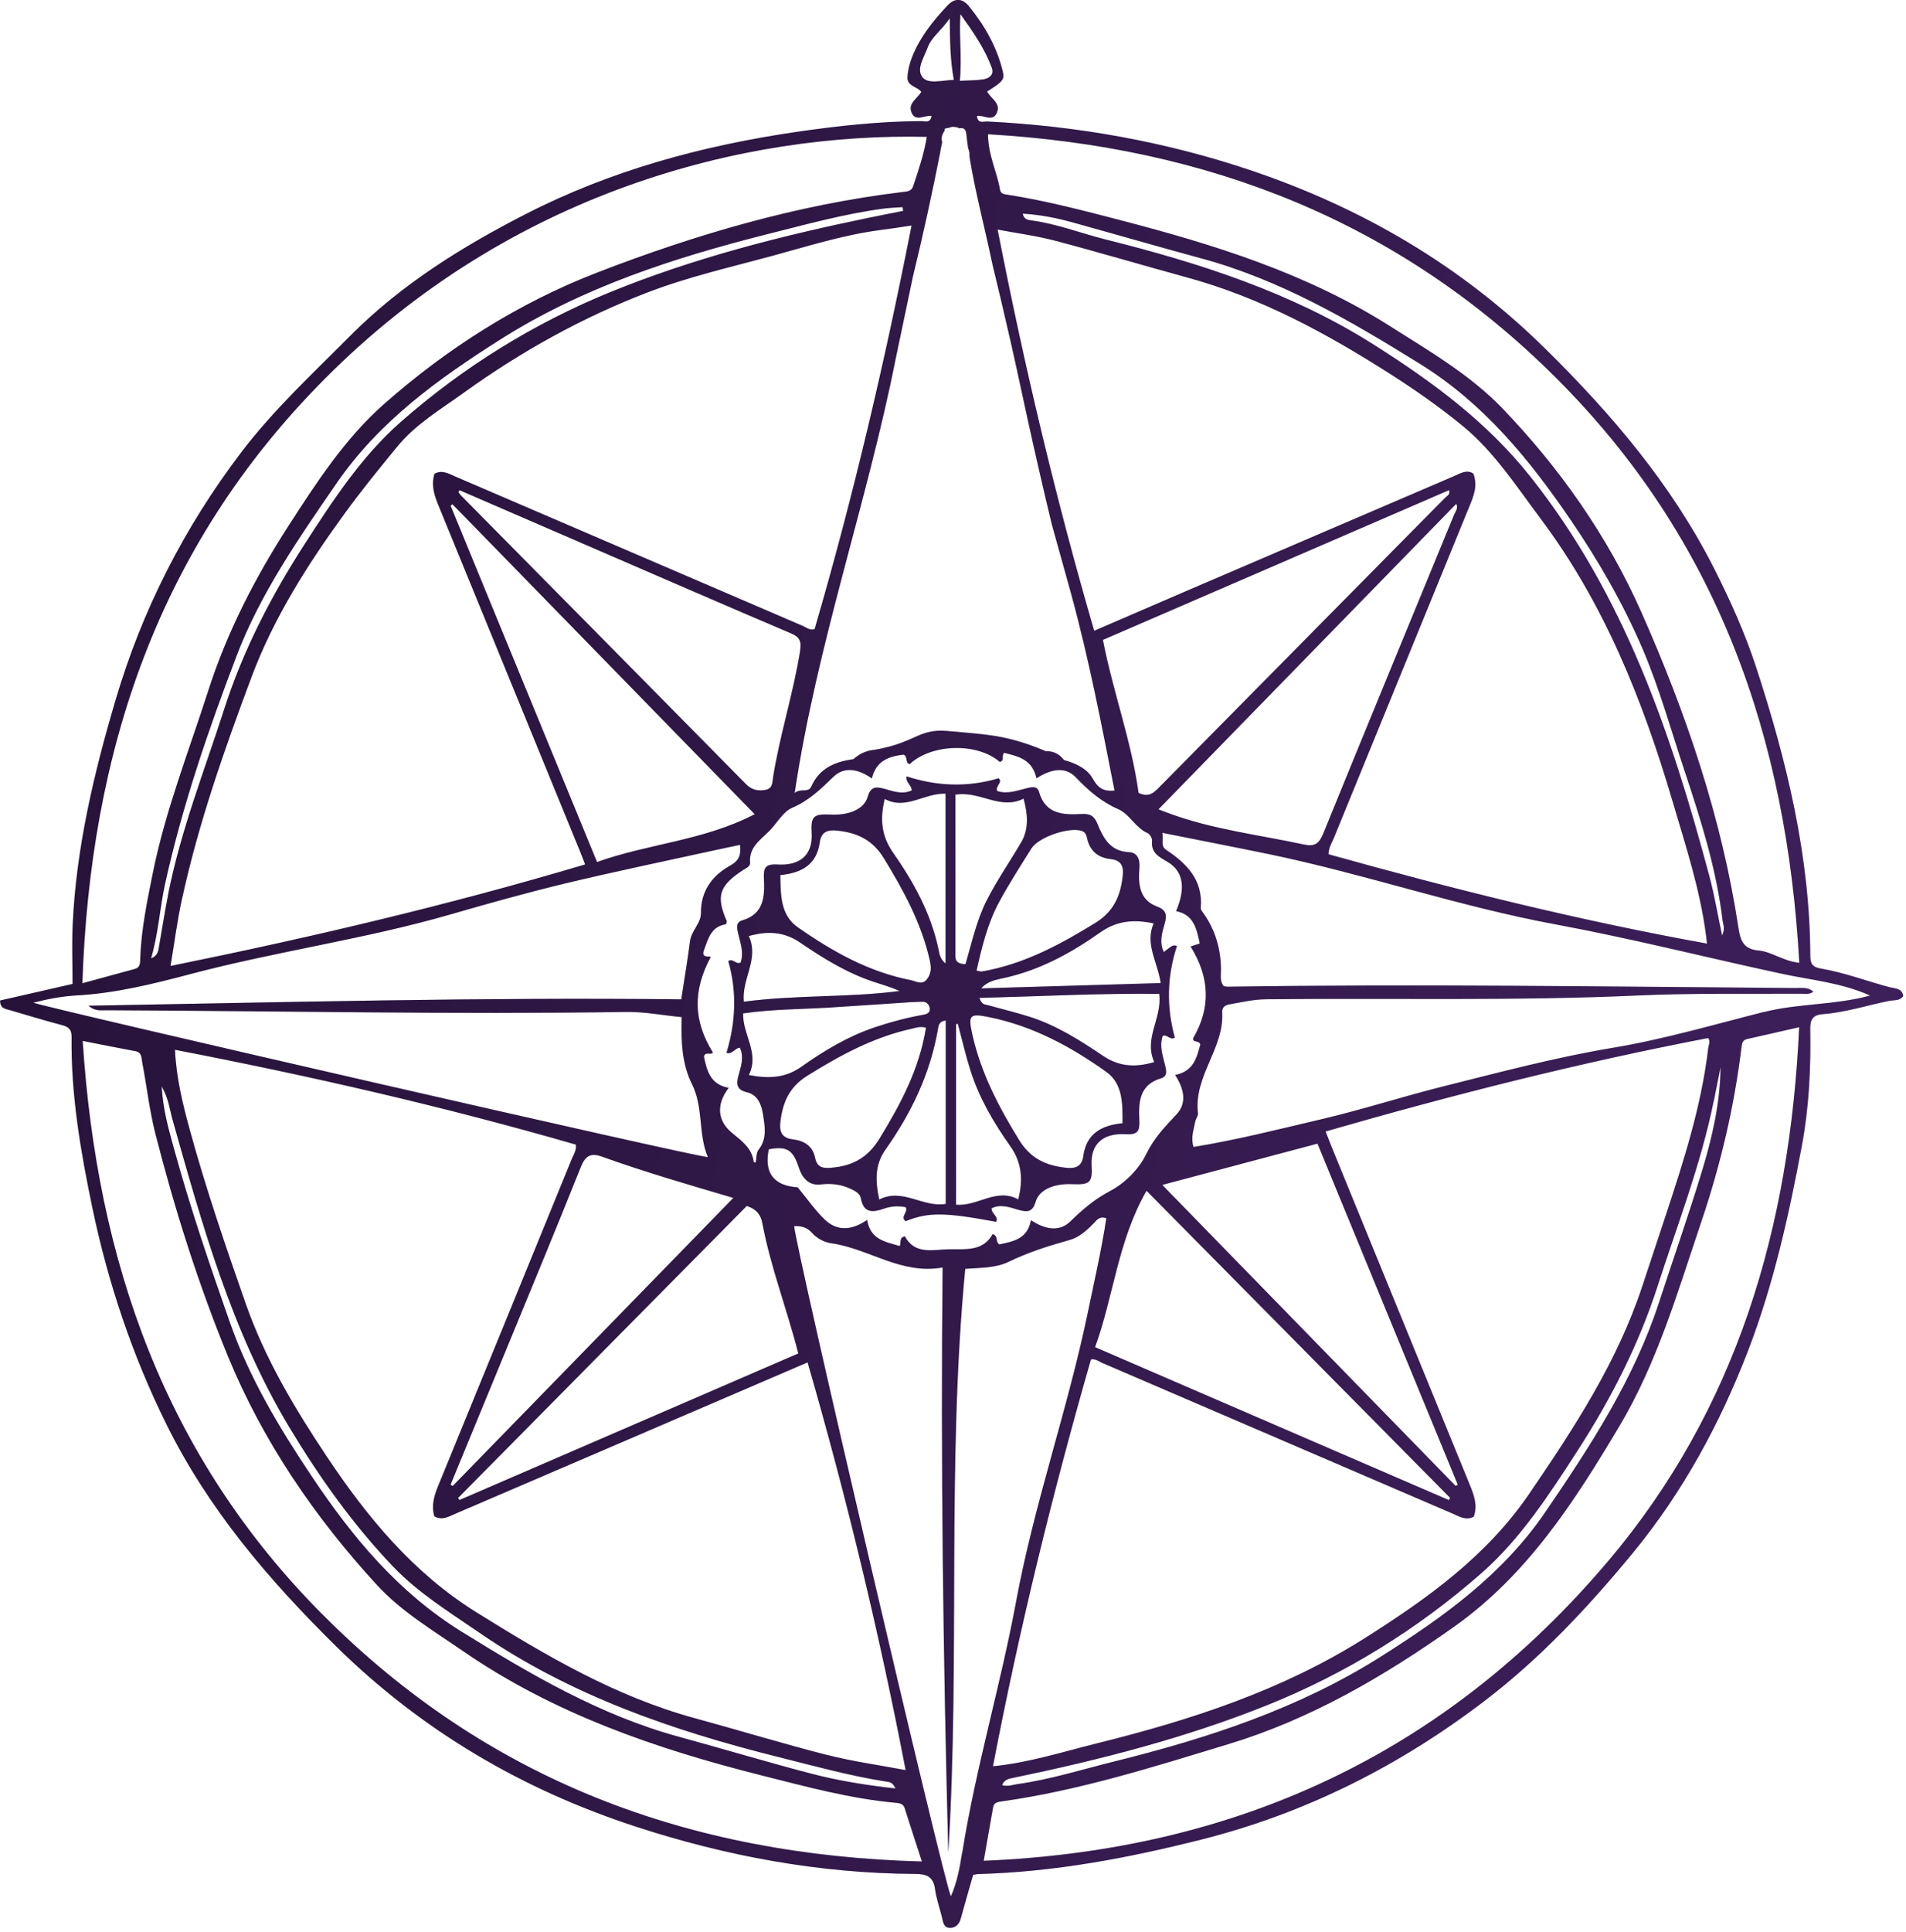
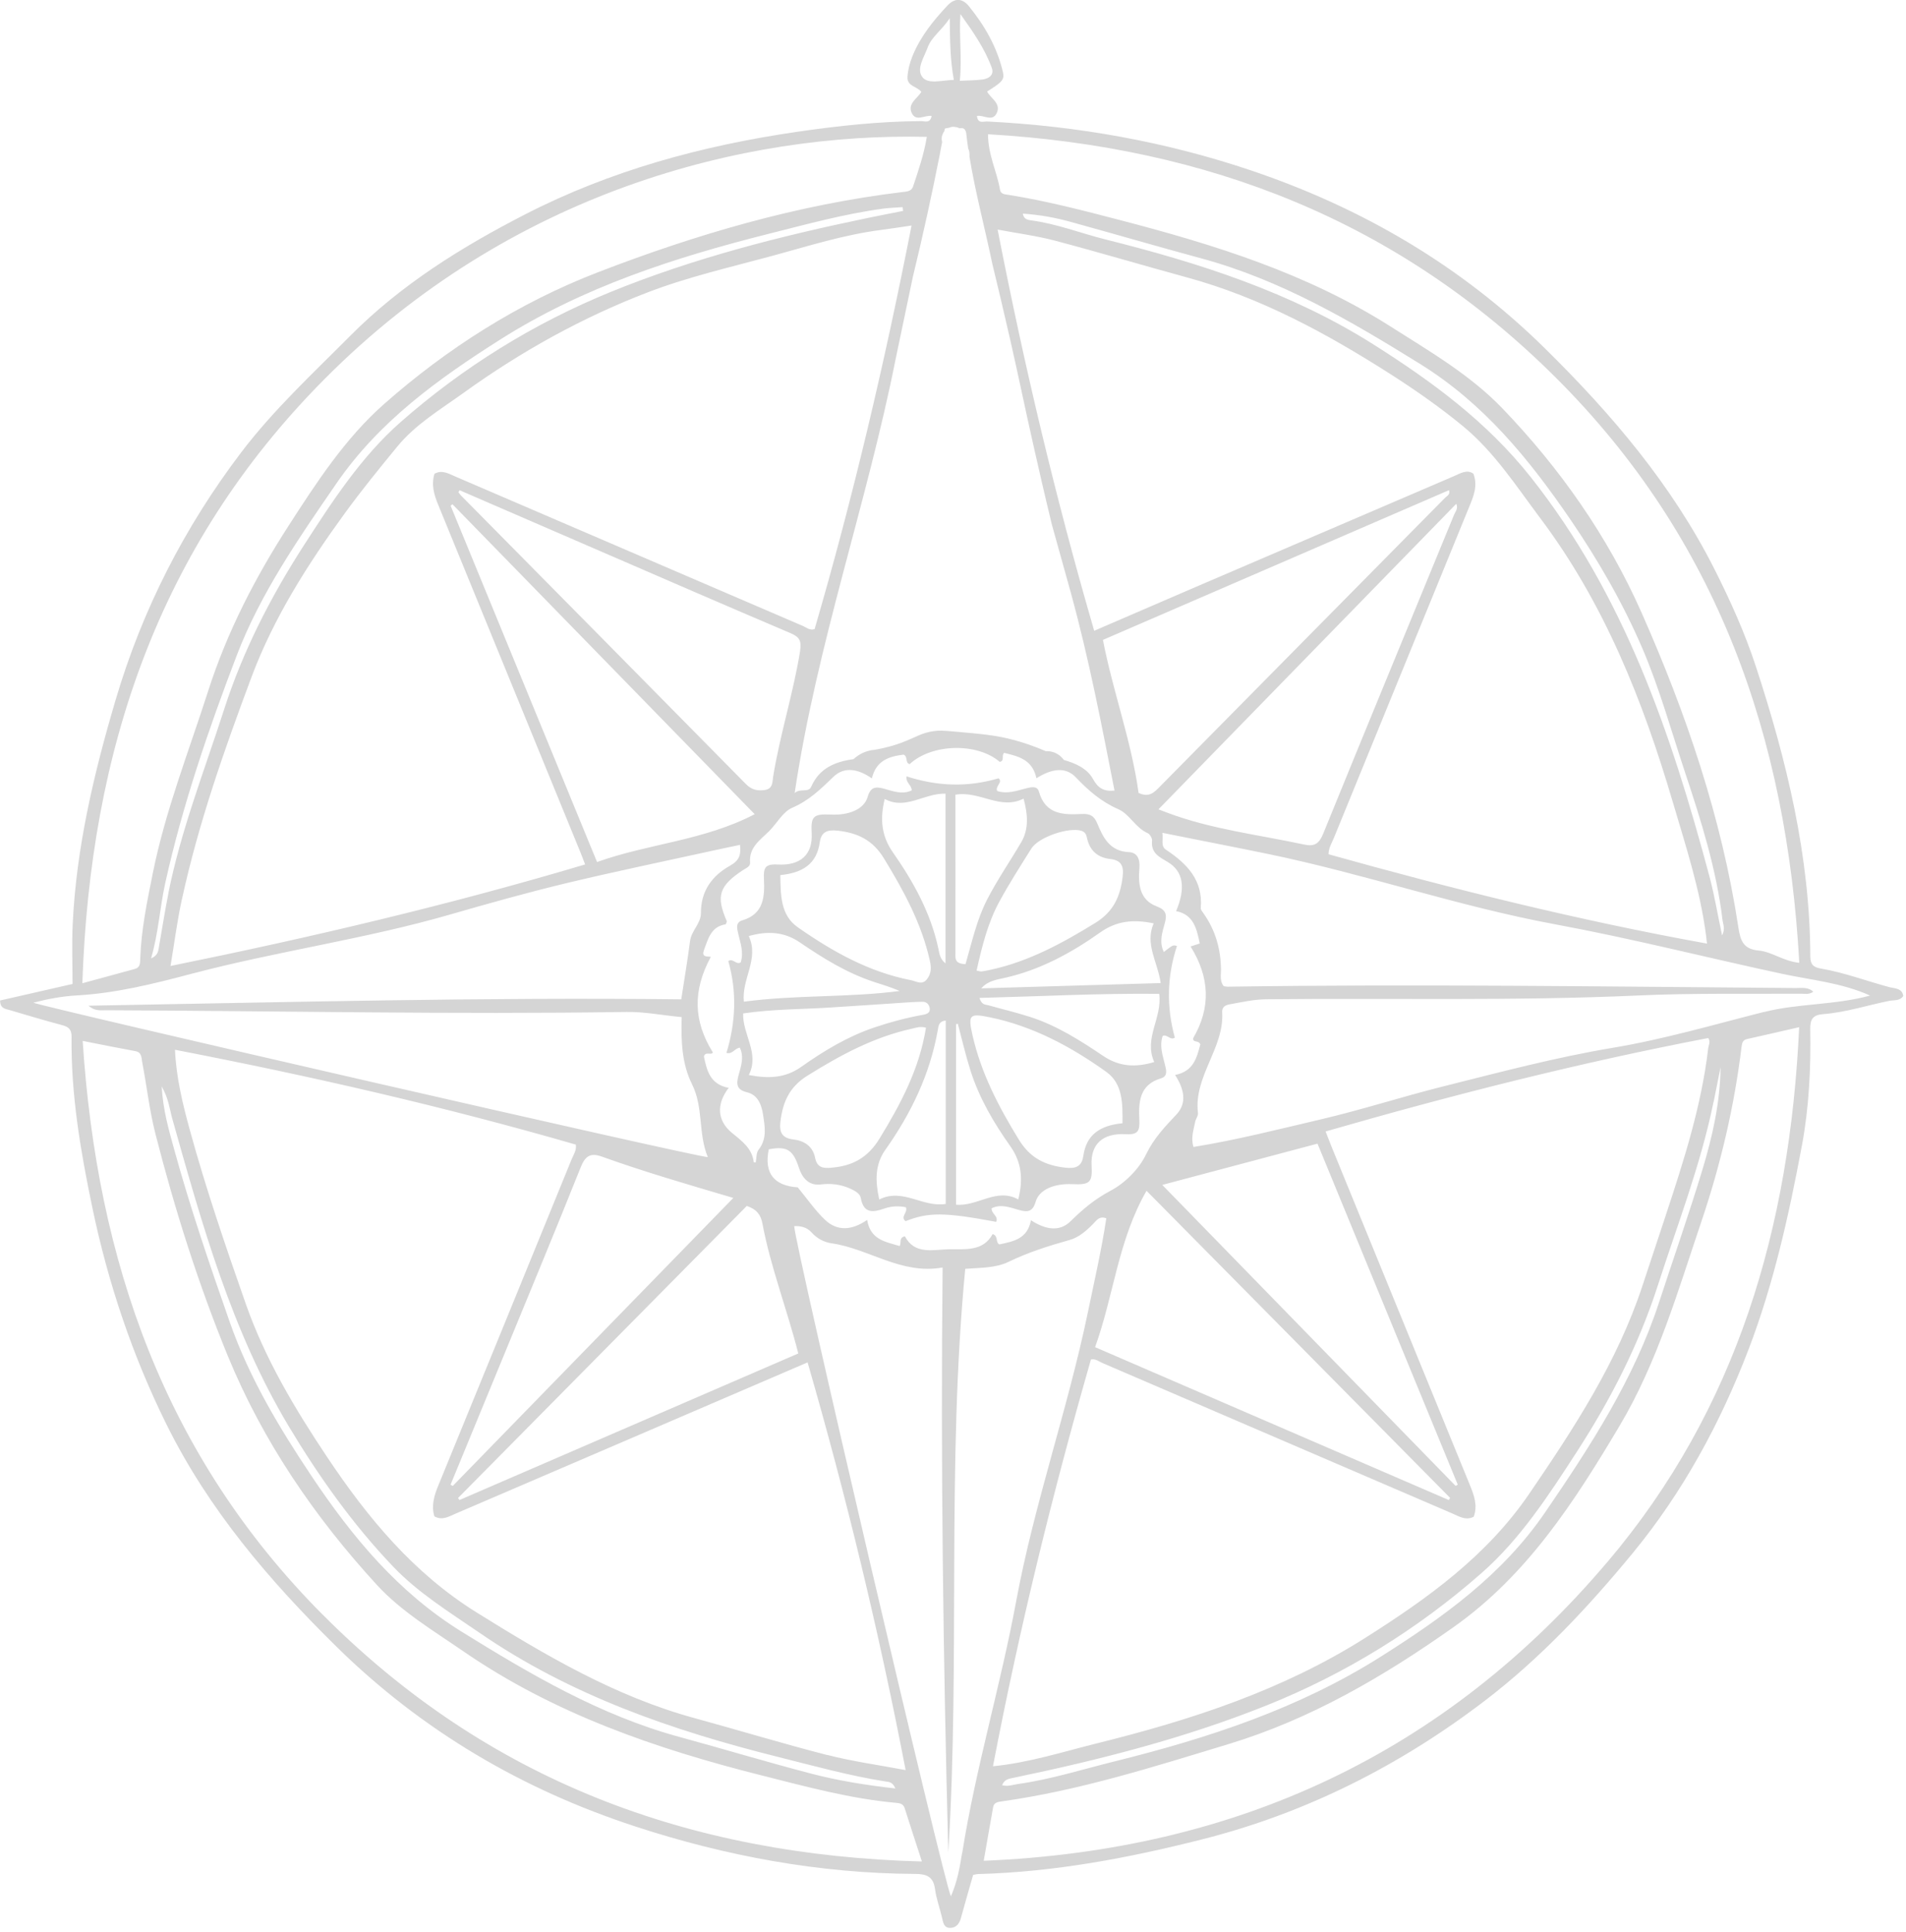
<svg xmlns="http://www.w3.org/2000/svg" width="299" height="303" viewBox="0 0 299 303" fill="none">
  <path d="M296.66 154.86C292.97 153.9 289.4 152.51 285.63 151.87C284.5 151.68 283.99 151.25 283.99 149.98C283.94 134.32 280.3 119.32 275.47 104.57C273.75 99.3 271.46 94.22 268.96 89.26C262.28 76.03 252.86 64.96 242.34 54.61C229.14 41.62 213.65 32.59 196.27 26.73C182.87 22.21 169.01 19.75 154.86 19.05C154.29 19.02 153.38 19.46 153.26 18.18C154.31 17.99 155.71 19.17 156.37 17.71C157.06 16.17 155.41 15.46 154.85 14.35C157.26 12.84 157.62 12.49 157.31 11.21C156.39 7.37 154.48 4.03 152.01 0.99C150.97 -0.29 149.79 -0.35 148.65 0.85C146.41 3.23 144.37 5.75 143.13 8.83C142.71 9.88 142.43 10.93 142.36 12.05C142.26 13.58 143.94 13.54 144.53 14.42C143.85 15.5 142.38 16.23 143.01 17.68C143.66 19.17 145.07 18.01 146.14 18.18C145.95 19.39 145.06 18.99 144.49 18.99C137.95 19.03 131.5 19.73 125.03 20.67C110.14 22.84 95.8 26.73 82.41 33.6C72.45 38.71 62.96 44.6 54.97 52.63C49.05 58.58 42.87 64.3 37.79 71C28.9 82.72 22.31 95.62 18.13 109.77C14.72 121.31 11.95 132.96 11.4 145.03C11.26 148.13 11.38 151.25 11.38 154.29C7.32 155.21 3.66 156.05 0.02 156.88C-4.24348e-06 158.16 0.86 158.19 1.57 158.4C4.3 159.2 7.02 160.03 9.76 160.75C10.8 161.02 11.24 161.46 11.23 162.59C11.12 171.66 12.64 180.53 14.49 189.38C16.96 201.2 20.77 212.55 26.11 223.34C32.71 236.68 42.21 247.8 52.78 258.2C66.19 271.39 81.91 280.59 99.61 286.38C113.84 291.04 128.51 293.76 143.56 293.84C145.35 293.84 146.42 294.26 146.68 296.22C146.88 297.72 147.42 299.17 147.77 300.65C147.95 301.4 148.03 302.28 149 302.3C149.92 302.32 150.48 301.73 150.73 300.8C151.34 298.54 152.01 296.29 152.66 293.99C152.92 293.95 153.19 293.87 153.46 293.86C165.39 293.54 177.01 291.35 188.55 288.43C204.89 284.3 219.61 276.85 232.92 266.69C241.66 260.02 249.2 251.95 256.16 243.5C264 233.97 269.87 223.16 274.3 211.6C278.26 201.25 280.64 190.48 282.67 179.64C283.79 173.63 284.09 167.51 283.98 161.39C283.95 159.83 284.39 159.14 286 159.02C289.53 158.75 292.91 157.64 296.36 156.94C297.09 156.79 298.05 156.99 298.57 156.17C298.39 155 297.41 155.03 296.65 154.84L296.66 154.86ZM244.03 59.18C269.5 84.54 280.3 115.67 282.26 150.98C279.69 150.69 277.93 149.23 275.9 149.05C273.46 148.84 273.01 147.46 272.7 145.4C270.08 128.2 264.51 111.85 257.5 96.03C252.21 84.09 244.7 73.41 235.66 64.01C230.62 58.77 224.21 55.05 218.05 51.14C205.03 42.88 190.56 38.38 175.81 34.54C169.97 33.02 164.14 31.49 158.16 30.55C157.61 30.46 156.99 30.46 156.87 29.74C156.41 26.94 155.01 24.36 154.99 21.05C189.44 23.05 219.36 34.62 244.02 59.17L244.03 59.18ZM188.19 147.95C187.61 148.14 187.11 148.3 186.77 148.41C189.76 153.21 189.99 157.96 187.19 162.77C187.06 163.57 188.01 163.04 188.3 163.77C187.75 165.79 187.28 167.99 184.34 168.56C185.73 170.7 186.27 172.93 184.55 174.76C182.72 176.7 181 178.5 179.78 181.03C178.67 183.33 176.46 185.53 174.19 186.73C171.75 188.02 169.85 189.62 167.94 191.5C166.16 193.26 163.9 192.75 161.73 191.34C161.17 194.32 158.92 194.66 156.77 195.13C156.11 194.77 156.66 193.81 155.72 193.51C154.21 196.27 151.43 195.85 148.9 195.89C146.36 195.94 143.51 196.79 141.95 193.86C140.98 194.08 141.42 194.83 141.14 195.39C138.93 194.71 136.55 194.44 136.03 191.29C133.68 192.91 131.38 193.12 129.44 191.29C127.91 189.85 126.7 188.07 125.14 186.18C121.46 185.94 119.82 183.99 120.6 180.22C123.54 179.65 124.44 180.38 125.35 183.17C125.79 184.54 126.79 185.96 128.71 185.73C130.33 185.53 131.89 185.7 133.39 186.39C134.1 186.72 134.91 187.12 135.04 187.88C135.49 190.34 136.99 190.11 138.72 189.51C139.85 189.11 140.99 189.08 142.1 189.3C142.48 190.14 141.17 190.77 142.06 191.49C145.66 190.06 148.14 190.08 156.27 191.59C156.68 190.69 155.52 190.36 155.55 189.47C157 188.74 158.46 189.34 159.85 189.73C161.22 190.11 162 190.03 162.47 188.43C163.02 186.54 165.37 185.55 168.23 185.68C170.99 185.81 171.39 185.41 171.24 182.75C171.06 179.48 172.91 177.64 176.61 177.85C178.54 177.96 178.81 177.31 178.73 175.62C178.6 172.86 178.7 170.11 182.12 169.09C183.22 168.77 182.96 167.82 182.76 166.99C182.41 165.52 181.85 164.06 182.39 162.44C183.08 162.11 183.58 163.2 184.3 162.7C182.97 157.9 183.07 153.08 184.63 148.34C184.08 148.12 183.81 148.36 183.53 148.55C183.26 148.74 182.99 148.95 182.57 149.28C181.8 147.63 182.34 146.19 182.72 144.78C183.08 143.46 182.98 142.69 181.43 142.11C178.73 141.1 178.54 138.56 178.74 136.17C178.86 134.69 178.41 133.68 177.09 133.62C174.11 133.48 173.06 131.36 172.15 129.16C171.63 127.88 170.96 127.57 169.64 127.64C166.8 127.79 163.99 127.71 162.99 124.16C162.72 123.2 161.84 123.41 161.05 123.6C159.53 123.97 158.01 124.57 156.43 124.03C156.08 123.27 157.39 122.64 156.65 122.04C151.77 123.48 147.05 123.3 142.22 121.74C142.06 122.75 142.99 123.06 143.03 123.93C141.57 124.65 140.1 124.06 138.71 123.68C137.33 123.3 136.56 123.39 136.1 124.99C135.55 126.88 133.19 127.87 130.33 127.73C127.58 127.6 127.18 128 127.33 130.67C127.51 133.93 125.65 135.78 121.95 135.56C120 135.45 119.76 136.12 119.84 137.8C119.97 140.56 119.86 143.31 116.44 144.32C115.35 144.64 115.62 145.59 115.81 146.42C116.15 147.89 116.71 149.35 116.19 150.92C115.48 151.34 114.99 150.19 114.25 150.7C115.62 155.5 115.42 160.32 113.96 165.1C114.92 165.36 115.21 164.39 116.06 164.28C116.77 165.78 116.23 167.23 115.85 168.64C115.49 169.97 115.53 170.88 117.17 171.27C118.91 171.68 119.47 173.27 119.7 174.77C119.98 176.62 120.37 178.55 119 180.28C118.62 180.76 118.69 181.59 118.55 182.28C118.45 182.27 118.25 182.27 118.25 182.25C117.97 180.03 116.4 178.94 114.79 177.61C112.59 175.78 112.28 173.25 114.31 170.58C111.4 170.04 110.89 167.88 110.43 165.68C110.59 164.79 111.68 165.55 111.82 165.01C108.79 160.14 108.63 155.39 111.49 150.07C111.44 149.87 109.95 150.31 110.41 149.05C111.08 147.21 111.55 145.27 113.85 144.94C113.94 144.69 114.05 144.53 114.01 144.44C112.29 140.5 112.8 138.9 116.58 136.42C117.03 136.12 117.72 135.89 117.67 135.26C117.47 132.86 119.25 131.73 120.66 130.32C121.89 129.1 122.82 127.28 124.28 126.66C126.91 125.54 128.76 123.72 130.74 121.81C132.47 120.14 134.68 120.58 136.77 122.06C137.44 119.24 139.48 118.61 141.73 118.33C142.48 118.59 141.93 119.62 142.7 119.82C146.17 116.59 153.31 116.42 156.83 119.47C157.65 119.31 157.05 118.49 157.52 118.05C159.7 118.59 161.96 119.06 162.59 122.04C164.74 120.66 167.05 120.08 168.77 121.89C170.75 123.97 172.76 125.72 175.44 126.89C177.21 127.66 178.12 129.81 180.04 130.64C180.39 130.79 180.77 131.46 180.73 131.84C180.53 133.78 181.86 134.37 183.22 135.19C185.64 136.65 186.03 139.25 184.5 142.87C187.27 143.41 187.73 145.65 188.22 147.98L188.19 147.95ZM267.97 164.39C266.9 173.48 264.1 182.13 261.25 190.76C260.05 194.38 258.85 198.01 257.65 201.63C253.71 213.57 246.94 223.92 239.91 234.21C233.22 244.01 223.96 250.63 214.17 256.83C201.2 265.04 186.89 269.69 172.14 273.35C166.77 274.68 161.49 276.39 155.77 276.96C159.9 255.4 165.1 234.19 171.14 213.17C171.9 213.03 172.38 213.49 172.93 213.72C191.23 221.59 209.52 229.46 227.83 237.32C228.88 237.77 229.94 238.48 231.19 237.83C231.83 236.06 231.24 234.46 230.58 232.85C223.35 215.19 216.13 197.53 208.91 179.87C208.6 179.11 208.31 178.35 207.95 177.42C227.93 171.66 247.81 166.63 267.97 162.77C268.37 163.32 268.04 163.85 267.97 164.38V164.39ZM268.82 172.79C269.19 170.98 269.55 169.16 269.91 167.34C269.85 172.83 268.65 178.17 267.07 183.39C264.96 190.36 262.54 197.24 260.28 204.16C256.34 216.25 249.51 226.73 242.4 237.13C235.7 246.93 226.45 253.55 216.66 259.74C203.75 267.91 189.51 272.56 174.83 276.2C169.78 277.45 164.82 279.03 159.64 279.75C158.9 279.85 158.18 280.18 157.2 279.93C157.56 278.96 158.37 278.9 159.12 278.74C172.59 275.94 185.9 272.54 198.69 267.42C211.1 262.45 222.41 255.45 232.41 246.67C238.51 241.32 243 234.39 247.42 227.56C252.68 219.43 257.07 210.86 260.05 201.62C263.13 192.05 266.8 182.66 268.81 172.77L268.82 172.79ZM171.79 211.24C174.72 203.14 175.39 194.48 179.86 186.72C195.92 202.96 211.7 218.91 227.48 234.87C227.42 234.99 227.35 235.1 227.29 235.22C208.9 227.27 190.51 219.33 171.79 211.24ZM228.68 232.8C228.57 232.87 228.46 232.93 228.35 233C213.11 217.37 197.88 201.75 182.33 185.8C190.59 183.61 198.52 181.5 206.68 179.33C214.05 197.23 221.36 215.01 228.68 232.79V232.8ZM129.78 275.2C122.79 273.41 115.88 271.3 108.92 269.4C96.51 266.01 85.62 259.59 74.8 252.86C64.86 246.68 57.69 238.01 51.33 228.49C46.27 220.92 41.6 213.11 38.57 204.49C35.4 195.46 32.3 186.39 29.77 177.16C28.66 173.11 27.65 169 27.45 164.61C48.71 168.72 69.67 173.51 90.33 179.48C90.46 180.41 89.97 181.06 89.69 181.74C82.72 198.82 75.74 215.9 68.74 232.98C68.1 234.54 67.64 236.09 68.14 237.77C69.4 238.48 70.46 237.77 71.51 237.33C88.92 229.87 106.32 222.38 123.73 214.9C124.67 214.5 125.61 214.09 126.69 213.63C132.78 234.71 137.88 255.8 142.07 277.56C137.78 276.75 133.73 276.2 129.8 275.19L129.78 275.2ZM140.45 280.44C135.86 279.92 131.48 279.22 127.2 278.1C120.29 276.29 113.44 274.23 106.55 272.35C94.14 268.97 83.24 262.56 72.41 255.85C62.45 249.68 55.28 241.03 48.91 231.51C43.81 223.89 39.09 216.02 36.05 207.33C32.88 198.3 29.79 189.23 27.26 180C26.45 177.05 25.58 174.07 25.36 170.35C26.47 172.29 26.6 173.89 27.02 175.4C31.71 192.03 36.33 208.7 45.32 223.69C50.04 231.56 55.36 239.05 61.71 245.69C65.64 249.8 70.55 252.82 75.24 256.04C89.48 265.84 105.48 271.35 122.07 275.5C127.66 276.9 133.2 278.44 138.89 279.34C139.4 279.42 140.03 279.38 140.46 280.44H140.45ZM91.1 183.02C91.84 181.17 92.7 180.74 94.47 181.38C101.12 183.77 107.9 185.73 115.04 187.84C100.28 202.99 85.65 218 71.03 233C70.91 232.94 70.8 232.87 70.68 232.81C73.45 226.1 76.22 219.39 78.98 212.67C83.04 202.8 87.14 192.94 91.1 183.03V183.02ZM72.09 235.22C72.01 235.11 71.93 235.01 71.85 234.9C86.94 219.65 102.02 204.4 117.15 189.1C118.66 189.6 119.34 190.45 119.6 191.84C120.89 198.72 123.46 205.26 125.23 212.23C107.54 219.88 89.81 227.55 72.08 235.21L72.09 235.22ZM116.57 158.91C121.24 158.23 125.61 158.27 129.97 158C134.26 157.74 138.55 157.43 142.84 157.15C143.46 157.11 144.09 157.1 144.71 157.08C145.39 157.07 145.76 157.54 145.85 158.09C145.96 158.78 145.44 159.01 144.83 159.12C142.23 159.58 139.69 160.26 137.19 161.1C133.01 162.51 129.26 164.76 125.69 167.29C123.21 169.04 120.6 169.17 117.47 168.57C119.2 165.12 116.47 162.24 116.58 158.9L116.57 158.91ZM117.46 146.78C120.44 145.94 123.03 146.1 125.5 147.79C129.11 150.25 132.82 152.55 137.01 153.94C138.38 154.39 139.76 154.79 141.14 155.39C133.1 156.45 124.97 155.97 116.69 157.07C116.32 153.46 119.14 150.4 117.46 146.77V146.78ZM138.89 180.29C142.94 174.57 145.92 168.39 147.13 161.43C147.23 160.85 147.28 160.14 148.36 160.02V188.78C144.78 189.39 141.61 186.22 137.93 188.09C137.29 185.17 137.24 182.62 138.89 180.29ZM130.42 183.11C129.07 183.22 128.17 183.08 127.86 181.52C127.5 179.74 126.17 178.87 124.44 178.67C122.66 178.46 122.22 177.53 122.43 175.83C122.81 172.8 123.83 170.44 126.65 168.68C131.8 165.47 137.05 162.62 143.03 161.31C143.69 161.17 144.34 160.88 145.26 161.15C144.23 167.6 141.3 173.1 137.99 178.51C136.16 181.52 133.74 182.84 130.42 183.1V183.11ZM148.33 151.07C147.45 150.39 147.37 149.52 147.21 148.78C146.02 143.17 143.3 138.27 140.06 133.64C138.29 131.1 138.01 128.46 138.79 125.28C142.1 127.07 144.92 124.36 148.33 124.45V151.07ZM138.68 134.62C141.77 139.68 144.57 144.8 145.87 150.65C146.12 151.77 146.1 152.68 145.4 153.56C144.63 154.53 143.74 153.86 142.92 153.7C136.31 152.42 130.57 149.19 125.15 145.4C122.4 143.47 122.48 140.33 122.41 137.22C125.93 136.87 128.12 135.47 128.6 132.08C128.83 130.44 129.78 130.07 131.4 130.25C134.55 130.6 136.92 131.72 138.68 134.62ZM149.88 124.61C153.74 123.97 156.86 127.08 160.57 125.23C161.25 127.69 161.4 130 160.23 132.02C158.45 135.06 156.43 137.97 154.82 141.12C153.21 144.27 152.47 147.74 151.46 151.19C150.42 151.12 149.88 150.89 149.88 149.95C149.9 141.52 149.88 133.09 149.88 124.62V124.61ZM182.09 154.15C172.54 154.43 163.24 154.7 153.93 154.98C155 153.76 156.39 153.62 157.68 153.32C163.21 152.07 168.06 149.42 172.61 146.2C175.15 144.4 177.78 144.12 180.98 144.79C179.56 148.05 181.62 150.85 182.08 154.15H182.09ZM181.07 166.53C178.15 167.42 175.57 167.26 173.1 165.6C169.48 163.16 165.8 160.81 161.6 159.46C159.43 158.76 157.2 158.24 155.01 157.62C154.58 157.5 154.01 157.62 153.65 156.48C163.12 156.24 172.42 155.74 181.85 155.84C182.35 159.66 179.38 162.78 181.07 166.53ZM159.85 178.73C156.66 173.55 153.9 168.26 152.55 162.29C151.84 159.12 152.09 158.87 155.2 159.5C162.01 160.89 167.98 164.1 173.54 168.07C176.16 169.94 176.11 173.07 176.09 176.13C172.62 176.47 170.42 177.87 169.94 181.27C169.71 182.9 168.76 183.29 167.14 183.1C163.99 182.74 161.63 181.62 159.85 178.73ZM159.73 188.07C156.3 186.2 153.36 189.21 149.98 188.9V160.59C150.07 160.57 150.16 160.56 150.26 160.54C150.91 162.97 151.47 165.44 152.23 167.83C153.6 172.16 155.88 176.05 158.49 179.73C160.27 182.25 160.53 184.9 159.74 188.07H159.73ZM176.12 137.4C175.76 140.5 174.73 142.93 171.82 144.72C166.65 147.9 161.4 150.76 155.42 152.06C154.95 152.16 154.47 152.26 153.99 152.33C153.8 152.35 153.61 152.27 153.2 152.2C154.04 148.44 154.94 144.76 156.75 141.42C158.3 138.56 160.06 135.82 161.79 133.06C162.93 131.24 167.72 129.65 169.66 130.28C170.36 130.51 170.43 131.03 170.55 131.53C171.01 133.46 172.27 134.49 174.19 134.7C175.89 134.89 176.31 135.81 176.12 137.4ZM28.54 141.02C31.14 129.06 35.21 117.51 39.48 106.1C42.94 96.87 48.26 88.5 54.08 80.5C56.7 76.9 59.5 73.46 62.32 70.03C65.22 66.49 69.17 64.17 72.81 61.54C81.75 55.11 91.36 49.77 101.62 45.84C107.95 43.41 114.63 41.89 121.19 40.11C126.81 38.58 132.37 36.81 138.18 36.06C139.68 35.87 141.18 35.63 143 35.36C138.77 56.91 133.84 77.93 127.79 98.65C127.03 98.89 126.53 98.41 125.99 98.17C107.82 90.37 89.65 82.54 71.47 74.74C70.42 74.29 69.35 73.62 68.16 74.29C67.62 76.04 68.1 77.59 68.74 79.15C76.16 97.25 83.57 115.36 90.98 133.47C91.24 134.1 91.48 134.74 91.79 135.55C70.41 141.91 48.85 146.98 26.75 151.47C27.35 147.91 27.79 144.43 28.53 141.02H28.54ZM26.42 140.06C25.88 142.78 25.45 145.52 24.97 148.26C24.84 149.01 24.85 149.81 23.7 150.27C24.86 146.31 25.07 142.33 25.92 138.48C28.63 126.26 32.69 114.41 37.14 102.77C40.86 93.05 46.84 84.43 52.76 75.83C59.49 66.05 68.73 59.42 78.51 53.22C91.48 45.01 105.8 40.39 120.53 36.68C126.52 35.17 132.47 33.53 138.6 32.71C139.59 32.58 140.59 32.56 141.59 32.48C141.62 32.68 141.65 32.88 141.68 33.07C139.84 33.44 138 33.79 136.17 34.17C122.43 37.01 108.84 40.47 95.82 45.77C83.71 50.71 72.64 57.58 62.85 66.18C56.7 71.58 52.16 78.56 47.71 85.45C42.5 93.53 38.12 102.03 35.17 111.2C32.09 120.77 28.39 130.15 26.41 140.06H26.42ZM125.52 102.05C124.45 108.7 122.37 115.12 121.29 121.76C121.16 122.55 121.28 123.68 120.01 123.87C118.86 124.05 117.93 123.87 117.02 122.95C102.12 107.83 87.19 92.74 72.26 77.64C72.12 77.5 72.03 77.32 71.91 77.16L72.1 76.87C79.28 79.98 86.45 83.09 93.63 86.19C103.75 90.57 113.86 94.97 124.01 99.28C125.4 99.87 125.76 100.46 125.51 102.04L125.52 102.05ZM70.69 79.3C70.79 79.22 70.89 79.15 70.98 79.07C86.71 95.19 102.43 111.32 118.39 127.67C110.4 131.83 101.72 132.28 93.66 135.17C85.9 116.29 78.29 97.8 70.69 79.3ZM173.02 100.34C191.09 92.52 209.16 84.71 227.31 76.86C227.55 77.56 226.98 77.76 226.7 78.05C211.77 93.17 196.83 108.27 181.91 123.39C181.05 124.26 180.26 125.11 178.61 124.33C177.5 116.23 174.61 108.53 173.02 100.34ZM228.45 78.99C228.78 79.75 228.32 80.2 228.12 80.68C221.27 97.36 214.37 114.02 207.58 130.71C206.92 132.33 206.2 132.78 204.54 132.42C197.37 130.88 190.04 130.04 183.12 127.44C182.73 127.3 182.35 127.15 181.73 126.91C197.43 110.81 212.92 94.93 228.46 78.99H228.45ZM209.3 131.27C216.38 113.93 223.48 96.59 230.57 79.25C231.2 77.7 231.83 76.16 231.14 74.28C230.12 73.54 229.04 74.26 228 74.7C214.22 80.6 200.44 86.51 186.67 92.43C181.71 94.56 176.75 96.71 171.65 98.91C165.62 78.2 160.68 57.39 156.5 36C159.58 36.58 162.57 36.97 165.47 37.73C172.38 39.55 179.23 41.6 186.13 43.48C197.72 46.63 208.11 52.27 218.15 58.68C222.08 61.19 225.89 63.86 229.48 66.81C234.4 70.85 237.85 76.22 241.64 81.27C251.67 94.63 257.71 109.82 262.4 125.71C264.44 132.64 266.7 139.48 267.63 146.67C267.67 147.01 267.71 147.35 267.78 147.96C247.63 144.32 228.01 139.43 208.41 133.95C208.41 132.97 208.94 132.14 209.3 131.28V131.27ZM240.12 74.8C233.24 66.12 224.64 59.82 215.46 54.01C202.49 45.81 188.12 41.22 173.4 37.54C169.5 36.56 165.73 35.07 161.71 34.55C161.19 34.48 160.6 34.36 160.45 33.5C163.05 33.67 165.54 34.12 167.99 34.8C174.81 36.68 181.6 38.66 188.43 40.51C200.92 43.89 211.88 50.31 222.76 57.06C232.78 63.27 239.91 72.03 246.41 81.55C250.76 87.93 254.62 94.63 257.65 101.68C260.35 107.97 262.18 114.64 264.35 121.15C266.87 128.72 269.27 136.33 270.22 144.3C270.3 144.95 270.68 145.61 270.15 146.69C269.44 143.35 268.94 140.32 268.15 137.37C262.17 115.01 254.81 93.33 240.12 74.8ZM150.66 2.21C152.57 4.88 154.45 7.54 155.58 10.62C155.99 11.72 155.17 12.32 154.17 12.46C153.08 12.61 151.97 12.6 150.57 12.67C150.93 9.01 150.43 5.67 150.66 2.21ZM144.7 12.09C143.7 10.81 144.97 8.98 145.52 7.46C146.14 5.77 147.69 4.8 148.99 2.86C149.03 6.37 149.05 9.35 149.63 12.52C147.65 12.61 145.59 13.24 144.69 12.09H144.7ZM147.49 23.83C147.5 23.77 147.51 23.7 147.53 23.64C147.62 23.19 147.71 22.74 147.79 22.29C147.79 22.28 147.79 22.26 147.79 22.25C147.7 21.92 147.7 21.59 147.79 21.26C147.85 21.11 147.92 20.96 147.98 20.81C148.02 20.73 148.08 20.66 148.13 20.6C148.15 20.47 148.18 20.34 148.21 20.21C148.23 20.11 148.65 20.09 148.9 20.03C148.97 20 149.03 19.97 149.1 19.95C149.35 19.87 149.6 19.86 149.85 19.92C150.08 19.93 150.3 20 150.51 20.12C151.21 19.96 151.51 20.31 151.59 21C151.67 21.76 151.77 22.52 151.88 23.27C152.01 23.56 152.09 23.87 152.09 24.18C152.09 24.32 152.09 24.47 152.09 24.61C153 30.17 154.48 35.66 155.69 41.46C156.43 44.5 157.42 48.63 158.54 53.56C160.01 60.05 160.59 63.06 162.12 69.85C162.84 73.05 163.8 77.26 165 82.22C165.99 85.79 166.98 89.36 167.98 92.93C170.87 103.47 172.81 113.66 174.84 123.97C173.1 124.14 172.23 123.55 171.44 122.12C170.53 120.48 168.69 119.67 166.89 119.17C166.71 118.91 166.24 118.33 165.4 118C164.85 117.79 164.35 117.78 164.06 117.79C162.1 116.94 160.41 116.41 159.18 116.07C156.33 115.29 154.08 115.1 149.59 114.7C147.81 114.54 147.24 114.54 146.52 114.64C144.55 114.9 143.65 115.63 141.42 116.46C140.46 116.82 139.04 117.26 137.22 117.57C136.88 117.6 136.47 117.66 136.03 117.8C135.01 118.11 134.3 118.66 133.89 119.04C130.97 119.44 128.54 120.46 127.26 123.35C126.81 124.38 125.56 123.53 124.66 124.36C128.16 100.93 135.99 79.02 140.51 56.25C141.41 51.96 142.31 47.67 143.21 43.38C144.84 36.7 146.24 30.25 147.51 23.81L147.49 23.83ZM50.86 59.49C80.15 29.99 116.85 20.79 145.39 21.46C144.96 24.15 144.09 26.69 143.24 29.23C142.96 30.06 142.2 30.03 141.51 30.12C125 32.12 109.16 36.76 93.73 42.72C81.34 47.51 70.14 54.63 60.21 63.39C54.13 68.76 49.63 75.68 45.22 82.52C40.01 90.6 35.63 99.1 32.68 108.27C29.63 117.78 25.95 127.09 23.97 136.92C23.08 141.34 22.16 145.75 22 150.28C21.98 150.99 22.03 151.7 21.14 151.94C18.55 152.64 15.96 153.35 12.92 154.18C14.14 117.82 24.79 85.74 50.86 59.49ZM5.22 157.23C7.49 156.64 9.73 156.22 12.01 156.09C18.15 155.75 24.09 154.27 29.99 152.71C43.41 149.16 57.2 147.27 70.55 143.42C76.55 141.69 82.56 140 88.62 138.54C96.36 136.68 104.16 135.07 111.94 133.36C113.29 133.06 114.64 132.79 116.09 132.48C116.25 133.97 116.05 134.9 114.5 135.76C111.73 137.3 109.93 139.71 109.96 143.16C109.97 144.8 108.46 145.92 108.25 147.56C107.87 150.51 107.37 153.45 106.87 156.7C75.99 156.35 45.11 157.15 13.89 157.7C14.89 158.59 15.81 158.41 16.66 158.41C43.87 158.52 71.08 159.09 98.3 158.68C101.16 158.64 103.94 159.21 106.94 159.49C106.82 163.19 106.96 166.8 108.55 169.99C110.39 173.67 109.49 177.73 111.04 181.44C109.49 181.51 6.68 157.9 5.21 157.22L5.22 157.23ZM50.61 253.18C25.82 228.27 15.22 197.76 12.97 163.22C16.06 163.83 18.63 164.35 21.21 164.82C22.28 165.01 22.18 165.87 22.31 166.57C23.03 170.31 23.44 174.11 24.39 177.82C27.42 189.66 31.1 201.31 35.73 212.6C41.24 226.01 49.35 237.88 59.13 248.53C62.97 252.71 67.95 255.67 72.64 258.9C86.88 268.71 102.87 274.21 119.46 278.39C126.46 280.15 133.41 282.06 140.63 282.7C141.2 282.75 141.71 282.87 141.92 283.53C142.75 286.15 143.61 288.77 144.62 291.89C108.11 290.92 76.55 279.23 50.6 253.16L50.61 253.18ZM150.93 290.51C150.57 292.8 150.17 295.09 149.17 297.35C148.07 295.27 124.57 194.68 124.59 192.26C125.65 192.23 126.57 192.42 127.34 193.28C128.15 194.18 129.25 194.78 130.41 194.95C136.3 195.78 141.36 199.92 147.87 198.75C147.55 229.67 147.97 260.08 148.76 290.5C150.64 260.07 148.49 229.53 151.42 198.96C153.88 198.78 156.2 198.83 158.18 197.88C161.27 196.38 164.49 195.36 167.78 194.44C169.25 194.03 170.44 192.98 171.52 191.87C172.03 191.35 172.48 190.62 173.55 191.04C172.8 196.01 171.66 200.92 170.64 205.86C167.47 221.08 162.24 235.8 159.41 251.08C156.96 264.32 153.06 277.23 150.95 290.53L150.93 290.51ZM252.17 244.91C226.71 274.94 193.94 290.16 154.32 291.78C154.83 288.87 155.3 286.11 155.8 283.35C155.92 282.68 156.47 282.56 157.05 282.48C169.27 280.78 180.99 277.04 192.73 273.48C205.6 269.58 217.09 262.87 228.04 255.13C239.6 246.96 247 235.45 254.05 223.61C260 213.62 263.19 202.52 266.88 191.61C269.92 182.63 272.07 173.48 273.21 164.09C273.29 163.47 273.42 163.07 274.1 162.92C276.65 162.36 279.2 161.76 282.24 161.07C280.79 192.38 272.54 220.89 252.17 244.92V244.91ZM276.74 158.67C268.87 160.66 261.04 162.96 253.06 164.29C244 165.8 235.17 168.16 226.3 170.38C219.91 171.98 213.63 174.02 207.22 175.52C200.62 177.06 194.03 178.75 187.23 179.85C186.77 178.41 187.26 177.16 187.49 175.91C187.58 175.44 187.98 174.97 187.93 174.54C187.22 168.78 192.07 164.37 191.73 158.71C191.69 157.96 192.15 157.62 192.87 157.49C194.78 157.15 196.65 156.71 198.62 156.69C218.05 156.48 237.49 156.98 256.92 156.1C265.45 155.71 273.99 155.87 282.53 155.82C283.14 155.82 283.77 155.99 284.46 155.51C283.62 154.73 282.62 154.94 281.72 154.93C252.01 154.71 222.31 154.27 192.6 154.72C192.4 154.72 192.19 154.67 191.97 154.64C191.32 153.85 191.55 152.91 191.54 152.05C191.51 148.84 190.68 145.89 188.82 143.25C188.63 142.98 188.34 142.65 188.37 142.37C188.74 137.99 186.19 135.42 182.89 133.23C182.04 132.66 182.52 131.6 182.34 130.59C187.99 131.73 193.47 132.78 198.94 133.91C214.1 137.04 228.78 142.13 243.98 144.94C255.93 147.15 267.69 150.15 279.56 152.7C284.11 153.68 288.86 154.08 293.37 156.11C287.78 157.63 282.13 157.32 276.73 158.69L276.74 158.67Z" fill="#D5D5D5" />
-   <path d="M296.66 154.86C292.97 153.9 289.4 152.51 285.63 151.87C284.5 151.68 283.99 151.25 283.99 149.98C283.94 134.32 280.3 119.32 275.47 104.57C273.75 99.3 271.46 94.22 268.96 89.26C262.28 76.03 252.86 64.96 242.34 54.61C229.14 41.62 213.65 32.59 196.27 26.73C182.87 22.21 169.01 19.75 154.86 19.05C154.29 19.02 153.38 19.46 153.26 18.18C154.31 17.99 155.71 19.17 156.37 17.71C157.06 16.17 155.41 15.46 154.85 14.35C157.26 12.84 157.62 12.49 157.31 11.21C156.39 7.37 154.48 4.03 152.01 0.99C150.97 -0.29 149.79 -0.35 148.65 0.85C146.41 3.23 144.37 5.75 143.13 8.83C142.71 9.88 142.43 10.93 142.36 12.05C142.26 13.58 143.94 13.54 144.53 14.42C143.85 15.5 142.38 16.23 143.01 17.68C143.66 19.17 145.07 18.01 146.14 18.18C145.95 19.39 145.06 18.99 144.49 18.99C137.95 19.03 131.5 19.73 125.03 20.67C110.14 22.84 95.8 26.73 82.41 33.6C72.45 38.71 62.96 44.6 54.97 52.63C49.05 58.58 42.87 64.3 37.79 71C28.9 82.72 22.31 95.62 18.13 109.77C14.72 121.31 11.95 132.96 11.4 145.03C11.26 148.13 11.38 151.25 11.38 154.29C7.32 155.21 3.66 156.05 0.02 156.88C-4.24348e-06 158.16 0.86 158.19 1.57 158.4C4.3 159.2 7.02 160.03 9.76 160.75C10.8 161.02 11.24 161.46 11.23 162.59C11.12 171.66 12.64 180.53 14.49 189.38C16.96 201.2 20.77 212.55 26.11 223.34C32.71 236.68 42.21 247.8 52.78 258.2C66.19 271.39 81.91 280.59 99.61 286.38C113.84 291.04 128.51 293.76 143.56 293.84C145.35 293.84 146.42 294.26 146.68 296.22C146.88 297.72 147.42 299.17 147.77 300.65C147.95 301.4 148.03 302.28 149 302.3C149.92 302.32 150.48 301.73 150.73 300.8C151.34 298.54 152.01 296.29 152.66 293.99C152.92 293.95 153.19 293.87 153.46 293.86C165.39 293.54 177.01 291.35 188.55 288.43C204.89 284.3 219.61 276.85 232.92 266.69C241.66 260.02 249.2 251.95 256.16 243.5C264 233.97 269.87 223.16 274.3 211.6C278.26 201.25 280.64 190.48 282.67 179.64C283.79 173.63 284.09 167.51 283.98 161.39C283.95 159.83 284.39 159.14 286 159.02C289.53 158.75 292.91 157.64 296.36 156.94C297.09 156.79 298.05 156.99 298.57 156.17C298.39 155 297.41 155.03 296.65 154.84L296.66 154.86ZM244.03 59.18C269.5 84.54 280.3 115.67 282.26 150.98C279.69 150.69 277.93 149.23 275.9 149.05C273.46 148.84 273.01 147.46 272.7 145.4C270.08 128.2 264.51 111.85 257.5 96.03C252.21 84.09 244.7 73.41 235.66 64.01C230.62 58.77 224.21 55.05 218.05 51.14C205.03 42.88 190.56 38.38 175.81 34.54C169.97 33.02 164.14 31.49 158.16 30.55C157.61 30.46 156.99 30.46 156.87 29.74C156.41 26.94 155.01 24.36 154.99 21.05C189.44 23.05 219.36 34.62 244.02 59.17L244.03 59.18ZM188.19 147.95C187.61 148.14 187.11 148.3 186.77 148.41C189.76 153.21 189.99 157.96 187.19 162.77C187.06 163.57 188.01 163.04 188.3 163.77C187.75 165.79 187.28 167.99 184.34 168.56C185.73 170.7 186.27 172.93 184.55 174.76C182.72 176.7 181 178.5 179.78 181.03C178.67 183.33 176.46 185.53 174.19 186.73C171.75 188.02 169.85 189.62 167.94 191.5C166.16 193.26 163.9 192.75 161.73 191.34C161.17 194.32 158.92 194.66 156.77 195.13C156.11 194.77 156.66 193.81 155.72 193.51C154.21 196.27 151.43 195.85 148.9 195.89C146.36 195.94 143.51 196.79 141.95 193.86C140.98 194.08 141.42 194.83 141.14 195.39C138.93 194.71 136.55 194.44 136.03 191.29C133.68 192.91 131.38 193.12 129.44 191.29C127.91 189.85 126.7 188.07 125.14 186.18C121.46 185.94 119.82 183.99 120.6 180.22C123.54 179.65 124.44 180.38 125.35 183.17C125.79 184.54 126.79 185.96 128.71 185.73C130.33 185.53 131.89 185.7 133.39 186.39C134.1 186.72 134.91 187.12 135.04 187.88C135.49 190.34 136.99 190.11 138.72 189.51C139.85 189.11 140.99 189.08 142.1 189.3C142.48 190.14 141.17 190.77 142.06 191.49C145.66 190.06 148.14 190.08 156.27 191.59C156.68 190.69 155.52 190.36 155.55 189.47C157 188.74 158.46 189.34 159.85 189.73C161.22 190.11 162 190.03 162.47 188.43C163.02 186.54 165.37 185.55 168.23 185.68C170.99 185.81 171.39 185.41 171.24 182.75C171.06 179.48 172.91 177.64 176.61 177.85C178.54 177.96 178.81 177.31 178.73 175.62C178.6 172.86 178.7 170.11 182.12 169.09C183.22 168.77 182.96 167.82 182.76 166.99C182.41 165.52 181.85 164.06 182.39 162.44C183.08 162.11 183.58 163.2 184.3 162.7C182.97 157.9 183.07 153.08 184.63 148.34C184.08 148.12 183.81 148.36 183.53 148.55C183.26 148.74 182.99 148.95 182.57 149.28C181.8 147.63 182.34 146.19 182.72 144.78C183.08 143.46 182.98 142.69 181.43 142.11C178.73 141.1 178.54 138.56 178.74 136.17C178.86 134.69 178.41 133.68 177.09 133.62C174.11 133.48 173.06 131.36 172.15 129.16C171.63 127.88 170.96 127.57 169.64 127.64C166.8 127.79 163.99 127.71 162.99 124.16C162.72 123.2 161.84 123.41 161.05 123.6C159.53 123.97 158.01 124.57 156.43 124.03C156.08 123.27 157.39 122.64 156.65 122.04C151.77 123.48 147.05 123.3 142.22 121.74C142.06 122.75 142.99 123.06 143.03 123.93C141.57 124.65 140.1 124.06 138.71 123.68C137.33 123.3 136.56 123.39 136.1 124.99C135.55 126.88 133.19 127.87 130.33 127.73C127.58 127.6 127.18 128 127.33 130.67C127.51 133.93 125.65 135.78 121.95 135.56C120 135.45 119.76 136.12 119.84 137.8C119.97 140.56 119.86 143.31 116.44 144.32C115.35 144.64 115.62 145.59 115.81 146.42C116.15 147.89 116.71 149.35 116.19 150.92C115.48 151.34 114.99 150.19 114.25 150.7C115.62 155.5 115.42 160.32 113.96 165.1C114.92 165.36 115.21 164.39 116.06 164.28C116.77 165.78 116.23 167.23 115.85 168.64C115.49 169.97 115.53 170.88 117.17 171.27C118.91 171.68 119.47 173.27 119.7 174.77C119.98 176.62 120.37 178.55 119 180.28C118.62 180.76 118.69 181.59 118.55 182.28C118.45 182.27 118.25 182.27 118.25 182.25C117.97 180.03 116.4 178.94 114.79 177.61C112.59 175.78 112.28 173.25 114.31 170.58C111.4 170.04 110.89 167.88 110.43 165.68C110.59 164.79 111.68 165.55 111.82 165.01C108.79 160.14 108.63 155.39 111.49 150.07C111.44 149.87 109.95 150.31 110.41 149.05C111.08 147.21 111.55 145.27 113.85 144.94C113.94 144.69 114.05 144.53 114.01 144.44C112.29 140.5 112.8 138.9 116.58 136.42C117.03 136.12 117.72 135.89 117.67 135.26C117.47 132.86 119.25 131.73 120.66 130.32C121.89 129.1 122.82 127.28 124.28 126.66C126.91 125.54 128.76 123.72 130.74 121.81C132.47 120.14 134.68 120.58 136.77 122.06C137.44 119.24 139.48 118.61 141.73 118.33C142.48 118.59 141.93 119.62 142.7 119.82C146.17 116.59 153.31 116.42 156.83 119.47C157.65 119.31 157.05 118.49 157.52 118.05C159.7 118.59 161.96 119.06 162.59 122.04C164.74 120.66 167.05 120.08 168.77 121.89C170.75 123.97 172.76 125.72 175.44 126.89C177.21 127.66 178.12 129.81 180.04 130.64C180.39 130.79 180.77 131.46 180.73 131.84C180.53 133.78 181.86 134.37 183.22 135.19C185.64 136.65 186.03 139.25 184.5 142.87C187.27 143.41 187.73 145.65 188.22 147.98L188.19 147.95ZM267.97 164.39C266.9 173.48 264.1 182.13 261.25 190.76C260.05 194.38 258.85 198.01 257.65 201.63C253.71 213.57 246.94 223.92 239.91 234.21C233.22 244.01 223.96 250.63 214.17 256.83C201.2 265.04 186.89 269.69 172.14 273.35C166.77 274.68 161.49 276.39 155.77 276.96C159.9 255.4 165.1 234.19 171.14 213.17C171.9 213.03 172.38 213.49 172.93 213.72C191.23 221.59 209.52 229.46 227.83 237.32C228.88 237.77 229.94 238.48 231.19 237.83C231.83 236.06 231.24 234.46 230.58 232.85C223.35 215.19 216.13 197.53 208.91 179.87C208.6 179.11 208.31 178.35 207.95 177.42C227.93 171.66 247.81 166.63 267.97 162.77C268.37 163.32 268.04 163.85 267.97 164.38V164.39ZM268.82 172.79C269.19 170.98 269.55 169.16 269.91 167.34C269.85 172.83 268.65 178.17 267.07 183.39C264.96 190.36 262.54 197.24 260.28 204.16C256.34 216.25 249.51 226.73 242.4 237.13C235.7 246.93 226.45 253.55 216.66 259.74C203.75 267.91 189.51 272.56 174.83 276.2C169.78 277.45 164.82 279.03 159.64 279.75C158.9 279.85 158.18 280.18 157.2 279.93C157.56 278.96 158.37 278.9 159.12 278.74C172.59 275.94 185.9 272.54 198.69 267.42C211.1 262.45 222.41 255.45 232.41 246.67C238.51 241.32 243 234.39 247.42 227.56C252.68 219.43 257.07 210.86 260.05 201.62C263.13 192.05 266.8 182.66 268.81 172.77L268.82 172.79ZM171.79 211.24C174.72 203.14 175.39 194.48 179.86 186.72C195.92 202.96 211.7 218.91 227.48 234.87C227.42 234.99 227.35 235.1 227.29 235.22C208.9 227.27 190.51 219.33 171.79 211.24ZM228.68 232.8C228.57 232.87 228.46 232.93 228.35 233C213.11 217.37 197.88 201.75 182.33 185.8C190.59 183.61 198.52 181.5 206.68 179.33C214.05 197.23 221.36 215.01 228.68 232.79V232.8ZM129.78 275.2C122.79 273.41 115.88 271.3 108.92 269.4C96.51 266.01 85.62 259.59 74.8 252.86C64.86 246.68 57.69 238.01 51.33 228.49C46.27 220.92 41.6 213.11 38.57 204.49C35.4 195.46 32.3 186.39 29.77 177.16C28.66 173.11 27.65 169 27.45 164.61C48.71 168.72 69.67 173.51 90.33 179.48C90.46 180.41 89.97 181.06 89.69 181.74C82.72 198.82 75.74 215.9 68.74 232.98C68.1 234.54 67.64 236.09 68.14 237.77C69.4 238.48 70.46 237.77 71.51 237.33C88.92 229.87 106.32 222.38 123.73 214.9C124.67 214.5 125.61 214.09 126.69 213.63C132.78 234.71 137.88 255.8 142.07 277.56C137.78 276.75 133.73 276.2 129.8 275.19L129.78 275.2ZM140.45 280.44C135.86 279.92 131.48 279.22 127.2 278.1C120.29 276.29 113.44 274.23 106.55 272.35C94.14 268.97 83.24 262.56 72.41 255.85C62.45 249.68 55.28 241.03 48.91 231.51C43.81 223.89 39.09 216.02 36.05 207.33C32.88 198.3 29.79 189.23 27.26 180C26.45 177.05 25.58 174.07 25.36 170.35C26.47 172.29 26.6 173.89 27.02 175.4C31.71 192.03 36.33 208.7 45.32 223.69C50.04 231.56 55.36 239.05 61.71 245.69C65.64 249.8 70.55 252.82 75.24 256.04C89.48 265.84 105.48 271.35 122.07 275.5C127.66 276.9 133.2 278.44 138.89 279.34C139.4 279.42 140.03 279.38 140.46 280.44H140.45ZM91.1 183.02C91.84 181.17 92.7 180.74 94.47 181.38C101.12 183.77 107.9 185.73 115.04 187.84C100.28 202.99 85.65 218 71.03 233C70.91 232.94 70.8 232.87 70.68 232.81C73.45 226.1 76.22 219.39 78.98 212.67C83.04 202.8 87.14 192.94 91.1 183.03V183.02ZM72.09 235.22C72.01 235.11 71.93 235.01 71.85 234.9C86.94 219.65 102.02 204.4 117.15 189.1C118.66 189.6 119.34 190.45 119.6 191.84C120.89 198.72 123.46 205.26 125.23 212.23C107.54 219.88 89.81 227.55 72.08 235.21L72.09 235.22ZM116.57 158.91C121.24 158.23 125.61 158.27 129.97 158C134.26 157.74 138.55 157.43 142.84 157.15C143.46 157.11 144.09 157.1 144.71 157.08C145.39 157.07 145.76 157.54 145.85 158.09C145.96 158.78 145.44 159.01 144.83 159.12C142.23 159.58 139.69 160.26 137.19 161.1C133.01 162.51 129.26 164.76 125.69 167.29C123.21 169.04 120.6 169.17 117.47 168.57C119.2 165.12 116.47 162.24 116.58 158.9L116.57 158.91ZM117.46 146.78C120.44 145.94 123.03 146.1 125.5 147.79C129.11 150.25 132.82 152.55 137.01 153.94C138.38 154.39 139.76 154.79 141.14 155.39C133.1 156.45 124.97 155.97 116.69 157.07C116.32 153.46 119.14 150.4 117.46 146.77V146.78ZM138.89 180.29C142.94 174.57 145.92 168.39 147.13 161.43C147.23 160.85 147.28 160.14 148.36 160.02V188.78C144.78 189.39 141.61 186.22 137.93 188.09C137.29 185.17 137.24 182.62 138.89 180.29ZM130.42 183.11C129.07 183.22 128.17 183.08 127.86 181.52C127.5 179.74 126.17 178.87 124.44 178.67C122.66 178.46 122.22 177.53 122.43 175.83C122.81 172.8 123.83 170.44 126.65 168.68C131.8 165.47 137.05 162.62 143.03 161.31C143.69 161.17 144.34 160.88 145.26 161.15C144.23 167.6 141.3 173.1 137.99 178.51C136.16 181.52 133.74 182.84 130.42 183.1V183.11ZM148.33 151.07C147.45 150.39 147.37 149.52 147.21 148.78C146.02 143.17 143.3 138.27 140.06 133.64C138.29 131.1 138.01 128.46 138.79 125.28C142.1 127.07 144.92 124.36 148.33 124.45V151.07ZM138.68 134.62C141.77 139.68 144.57 144.8 145.87 150.65C146.12 151.77 146.1 152.68 145.4 153.56C144.63 154.53 143.74 153.86 142.92 153.7C136.31 152.42 130.57 149.19 125.15 145.4C122.4 143.47 122.48 140.33 122.41 137.22C125.93 136.87 128.12 135.47 128.6 132.08C128.83 130.44 129.78 130.07 131.4 130.25C134.55 130.6 136.92 131.72 138.68 134.62ZM149.88 124.61C153.74 123.97 156.86 127.08 160.57 125.23C161.25 127.69 161.4 130 160.23 132.02C158.45 135.06 156.43 137.97 154.82 141.12C153.21 144.27 152.47 147.74 151.46 151.19C150.42 151.12 149.88 150.89 149.88 149.95C149.9 141.52 149.88 133.09 149.88 124.62V124.61ZM182.09 154.15C172.54 154.43 163.24 154.7 153.93 154.98C155 153.76 156.39 153.62 157.68 153.32C163.21 152.07 168.06 149.42 172.61 146.2C175.15 144.4 177.78 144.12 180.98 144.79C179.56 148.05 181.62 150.85 182.08 154.15H182.09ZM181.07 166.53C178.15 167.42 175.57 167.26 173.1 165.6C169.48 163.16 165.8 160.81 161.6 159.46C159.43 158.76 157.2 158.24 155.01 157.62C154.58 157.5 154.01 157.62 153.65 156.48C163.12 156.24 172.42 155.74 181.85 155.84C182.35 159.66 179.38 162.78 181.07 166.53ZM159.85 178.73C156.66 173.55 153.9 168.26 152.55 162.29C151.84 159.12 152.09 158.87 155.2 159.5C162.01 160.89 167.98 164.1 173.54 168.07C176.16 169.94 176.11 173.07 176.09 176.13C172.62 176.47 170.42 177.87 169.94 181.27C169.71 182.9 168.76 183.29 167.14 183.1C163.99 182.74 161.63 181.62 159.85 178.73ZM159.73 188.07C156.3 186.2 153.36 189.21 149.98 188.9V160.59C150.07 160.57 150.16 160.56 150.26 160.54C150.91 162.97 151.47 165.44 152.23 167.83C153.6 172.16 155.88 176.05 158.49 179.73C160.27 182.25 160.53 184.9 159.74 188.07H159.73ZM176.12 137.4C175.76 140.5 174.73 142.93 171.82 144.72C166.65 147.9 161.4 150.76 155.42 152.06C154.95 152.16 154.47 152.26 153.99 152.33C153.8 152.35 153.61 152.27 153.2 152.2C154.04 148.44 154.94 144.76 156.75 141.42C158.3 138.56 160.06 135.82 161.79 133.06C162.93 131.24 167.72 129.65 169.66 130.28C170.36 130.51 170.43 131.03 170.55 131.53C171.01 133.46 172.27 134.49 174.19 134.7C175.89 134.89 176.31 135.81 176.12 137.4ZM28.54 141.02C31.14 129.06 35.21 117.51 39.48 106.1C42.94 96.87 48.26 88.5 54.08 80.5C56.7 76.9 59.5 73.46 62.32 70.03C65.22 66.49 69.17 64.17 72.81 61.54C81.75 55.11 91.36 49.77 101.62 45.84C107.95 43.41 114.63 41.89 121.19 40.11C126.81 38.58 132.37 36.81 138.18 36.06C139.68 35.87 141.18 35.63 143 35.36C138.77 56.91 133.84 77.93 127.79 98.65C127.03 98.89 126.53 98.41 125.99 98.17C107.82 90.37 89.65 82.54 71.47 74.74C70.42 74.29 69.35 73.62 68.16 74.29C67.62 76.04 68.1 77.59 68.74 79.15C76.16 97.25 83.57 115.36 90.98 133.47C91.24 134.1 91.48 134.74 91.79 135.55C70.41 141.91 48.85 146.98 26.75 151.47C27.35 147.91 27.79 144.43 28.53 141.02H28.54ZM26.42 140.06C25.88 142.78 25.45 145.52 24.97 148.26C24.84 149.01 24.85 149.81 23.7 150.27C24.86 146.31 25.07 142.33 25.92 138.48C28.63 126.26 32.69 114.41 37.14 102.77C40.86 93.05 46.84 84.43 52.76 75.83C59.49 66.05 68.73 59.42 78.51 53.22C91.48 45.01 105.8 40.39 120.53 36.68C126.52 35.17 132.47 33.53 138.6 32.71C139.59 32.58 140.59 32.56 141.59 32.48C141.62 32.68 141.65 32.88 141.68 33.07C139.84 33.44 138 33.79 136.17 34.17C122.43 37.01 108.84 40.47 95.82 45.77C83.71 50.71 72.64 57.58 62.85 66.18C56.7 71.58 52.16 78.56 47.71 85.45C42.5 93.53 38.12 102.03 35.17 111.2C32.09 120.77 28.39 130.15 26.41 140.06H26.42ZM125.52 102.05C124.45 108.7 122.37 115.12 121.29 121.76C121.16 122.55 121.28 123.68 120.01 123.87C118.86 124.05 117.93 123.87 117.02 122.95C102.12 107.83 87.19 92.74 72.26 77.64C72.12 77.5 72.03 77.32 71.91 77.16L72.1 76.87C79.28 79.98 86.45 83.09 93.63 86.19C103.75 90.57 113.86 94.97 124.01 99.28C125.4 99.87 125.76 100.46 125.51 102.04L125.52 102.05ZM70.69 79.3C70.79 79.22 70.89 79.15 70.98 79.07C86.71 95.19 102.43 111.32 118.39 127.67C110.4 131.83 101.72 132.28 93.66 135.17C85.9 116.29 78.29 97.8 70.69 79.3ZM173.02 100.34C191.09 92.52 209.16 84.71 227.31 76.86C227.55 77.56 226.98 77.76 226.7 78.05C211.77 93.17 196.83 108.27 181.91 123.39C181.05 124.26 180.26 125.11 178.61 124.33C177.5 116.23 174.61 108.53 173.02 100.34ZM228.45 78.99C228.78 79.75 228.32 80.2 228.12 80.68C221.27 97.36 214.37 114.02 207.58 130.71C206.92 132.33 206.2 132.78 204.54 132.42C197.37 130.88 190.04 130.04 183.12 127.44C182.73 127.3 182.35 127.15 181.73 126.91C197.43 110.81 212.92 94.93 228.46 78.99H228.45ZM209.3 131.27C216.38 113.93 223.48 96.59 230.57 79.25C231.2 77.7 231.83 76.16 231.14 74.28C230.12 73.54 229.04 74.26 228 74.7C214.22 80.6 200.44 86.51 186.67 92.43C181.71 94.56 176.75 96.71 171.65 98.91C165.62 78.2 160.68 57.39 156.5 36C159.58 36.58 162.57 36.97 165.47 37.73C172.38 39.55 179.23 41.6 186.13 43.48C197.72 46.63 208.11 52.27 218.15 58.68C222.08 61.19 225.89 63.86 229.48 66.81C234.4 70.85 237.85 76.22 241.64 81.27C251.67 94.63 257.71 109.82 262.4 125.71C264.44 132.64 266.7 139.48 267.63 146.67C267.67 147.01 267.71 147.35 267.78 147.96C247.63 144.32 228.01 139.43 208.41 133.95C208.41 132.97 208.94 132.14 209.3 131.28V131.27ZM240.12 74.8C233.24 66.12 224.64 59.82 215.46 54.01C202.49 45.81 188.12 41.22 173.4 37.54C169.5 36.56 165.73 35.07 161.71 34.55C161.19 34.48 160.6 34.36 160.45 33.5C163.05 33.67 165.54 34.12 167.99 34.8C174.81 36.68 181.6 38.66 188.43 40.51C200.92 43.89 211.88 50.31 222.76 57.06C232.78 63.27 239.91 72.03 246.41 81.55C250.76 87.93 254.62 94.63 257.65 101.68C260.35 107.97 262.18 114.64 264.35 121.15C266.87 128.72 269.27 136.33 270.22 144.3C270.3 144.95 270.68 145.61 270.15 146.69C269.44 143.35 268.94 140.32 268.15 137.37C262.17 115.01 254.81 93.33 240.12 74.8ZM150.66 2.21C152.57 4.88 154.45 7.54 155.58 10.62C155.99 11.72 155.17 12.32 154.17 12.46C153.08 12.61 151.97 12.6 150.57 12.67C150.93 9.01 150.43 5.67 150.66 2.21ZM144.7 12.09C143.7 10.81 144.97 8.98 145.52 7.46C146.14 5.77 147.69 4.8 148.99 2.86C149.03 6.37 149.05 9.35 149.63 12.52C147.65 12.61 145.59 13.24 144.69 12.09H144.7ZM147.49 23.83C147.5 23.77 147.51 23.7 147.53 23.64C147.62 23.19 147.71 22.74 147.79 22.29C147.79 22.28 147.79 22.26 147.79 22.25C147.7 21.92 147.7 21.59 147.79 21.26C147.85 21.11 147.92 20.96 147.98 20.81C148.02 20.73 148.08 20.66 148.13 20.6C148.15 20.47 148.18 20.34 148.21 20.21C148.23 20.11 148.65 20.09 148.9 20.03C148.97 20 149.03 19.97 149.1 19.95C149.35 19.87 149.6 19.86 149.85 19.92C150.08 19.93 150.3 20 150.51 20.12C151.21 19.96 151.51 20.31 151.59 21C151.67 21.76 151.77 22.52 151.88 23.27C152.01 23.56 152.09 23.87 152.09 24.18C152.09 24.32 152.09 24.47 152.09 24.61C153 30.17 154.48 35.66 155.69 41.46C156.43 44.5 157.42 48.63 158.54 53.56C160.01 60.05 160.59 63.06 162.12 69.85C162.84 73.05 163.8 77.26 165 82.22C165.99 85.79 166.98 89.36 167.98 92.93C170.87 103.47 172.81 113.66 174.84 123.97C173.1 124.14 172.23 123.55 171.44 122.12C170.53 120.48 168.69 119.67 166.89 119.17C166.71 118.91 166.24 118.33 165.4 118C164.85 117.79 164.35 117.78 164.06 117.79C162.1 116.94 160.41 116.41 159.18 116.07C156.33 115.29 154.08 115.1 149.59 114.7C147.81 114.54 147.24 114.54 146.52 114.64C144.55 114.9 143.65 115.63 141.42 116.46C140.46 116.82 139.04 117.26 137.22 117.57C136.88 117.6 136.47 117.66 136.03 117.8C135.01 118.11 134.3 118.66 133.89 119.04C130.97 119.44 128.54 120.46 127.26 123.35C126.81 124.38 125.56 123.53 124.66 124.36C128.16 100.93 135.99 79.02 140.51 56.25C141.41 51.96 142.31 47.67 143.21 43.38C144.84 36.7 146.24 30.25 147.51 23.81L147.49 23.83ZM50.86 59.49C80.15 29.99 116.85 20.79 145.39 21.46C144.96 24.15 144.09 26.69 143.24 29.23C142.96 30.06 142.2 30.03 141.51 30.12C125 32.12 109.16 36.76 93.73 42.72C81.34 47.51 70.14 54.63 60.21 63.39C54.13 68.76 49.63 75.68 45.22 82.52C40.01 90.6 35.63 99.1 32.68 108.27C29.63 117.78 25.95 127.09 23.97 136.92C23.08 141.34 22.16 145.75 22 150.28C21.98 150.99 22.03 151.7 21.14 151.94C18.55 152.64 15.96 153.35 12.92 154.18C14.14 117.82 24.79 85.74 50.86 59.49ZM5.22 157.23C7.49 156.64 9.73 156.22 12.01 156.09C18.15 155.75 24.09 154.27 29.99 152.71C43.41 149.16 57.2 147.27 70.55 143.42C76.55 141.69 82.56 140 88.62 138.54C96.36 136.68 104.16 135.07 111.94 133.36C113.29 133.06 114.64 132.79 116.09 132.48C116.25 133.97 116.05 134.9 114.5 135.76C111.73 137.3 109.93 139.71 109.96 143.16C109.97 144.8 108.46 145.92 108.25 147.56C107.87 150.51 107.37 153.45 106.87 156.7C75.99 156.35 45.11 157.15 13.89 157.7C14.89 158.59 15.81 158.41 16.66 158.41C43.87 158.52 71.08 159.09 98.3 158.68C101.16 158.64 103.94 159.21 106.94 159.49C106.82 163.19 106.96 166.8 108.55 169.99C110.39 173.67 109.49 177.73 111.04 181.44C109.49 181.51 6.68 157.9 5.21 157.22L5.22 157.23ZM50.61 253.18C25.82 228.27 15.22 197.76 12.97 163.22C16.06 163.83 18.63 164.35 21.21 164.82C22.28 165.01 22.18 165.87 22.31 166.57C23.03 170.31 23.44 174.11 24.39 177.82C27.42 189.66 31.1 201.31 35.73 212.6C41.24 226.01 49.35 237.88 59.13 248.53C62.97 252.71 67.95 255.67 72.64 258.9C86.88 268.71 102.87 274.21 119.46 278.39C126.46 280.15 133.41 282.06 140.63 282.7C141.2 282.75 141.71 282.87 141.92 283.53C142.75 286.15 143.61 288.77 144.62 291.89C108.11 290.92 76.55 279.23 50.6 253.16L50.61 253.18ZM150.93 290.51C150.57 292.8 150.17 295.09 149.17 297.35C148.07 295.27 124.57 194.68 124.59 192.26C125.65 192.23 126.57 192.42 127.34 193.28C128.15 194.18 129.25 194.78 130.41 194.95C136.3 195.78 141.36 199.92 147.87 198.75C147.55 229.67 147.97 260.08 148.76 290.5C150.64 260.07 148.49 229.53 151.42 198.96C153.88 198.78 156.2 198.83 158.18 197.88C161.27 196.38 164.49 195.36 167.78 194.44C169.25 194.03 170.44 192.98 171.52 191.87C172.03 191.35 172.48 190.62 173.55 191.04C172.8 196.01 171.66 200.92 170.64 205.86C167.47 221.08 162.24 235.8 159.41 251.08C156.96 264.32 153.06 277.23 150.95 290.53L150.93 290.51ZM252.17 244.91C226.71 274.94 193.94 290.16 154.32 291.78C154.83 288.87 155.3 286.11 155.8 283.35C155.92 282.68 156.47 282.56 157.05 282.48C169.27 280.78 180.99 277.04 192.73 273.48C205.6 269.58 217.09 262.87 228.04 255.13C239.6 246.96 247 235.45 254.05 223.61C260 213.62 263.19 202.52 266.88 191.61C269.92 182.63 272.07 173.48 273.21 164.09C273.29 163.47 273.42 163.07 274.1 162.92C276.65 162.36 279.2 161.76 282.24 161.07C280.79 192.38 272.54 220.89 252.17 244.92V244.91ZM276.74 158.67C268.87 160.66 261.04 162.96 253.06 164.29C244 165.8 235.17 168.16 226.3 170.38C219.91 171.98 213.63 174.02 207.22 175.52C200.62 177.06 194.03 178.75 187.23 179.85C186.77 178.41 187.26 177.16 187.49 175.91C187.58 175.44 187.98 174.97 187.93 174.54C187.22 168.78 192.07 164.37 191.73 158.71C191.69 157.96 192.15 157.62 192.87 157.49C194.78 157.15 196.65 156.71 198.62 156.69C218.05 156.48 237.49 156.98 256.92 156.1C265.45 155.71 273.99 155.87 282.53 155.82C283.14 155.82 283.77 155.99 284.46 155.51C283.62 154.73 282.62 154.94 281.72 154.93C252.01 154.71 222.31 154.27 192.6 154.72C192.4 154.72 192.19 154.67 191.97 154.64C191.32 153.85 191.55 152.91 191.54 152.05C191.51 148.84 190.68 145.89 188.82 143.25C188.63 142.98 188.34 142.65 188.37 142.37C188.74 137.99 186.19 135.42 182.89 133.23C182.04 132.66 182.52 131.6 182.34 130.59C187.99 131.73 193.47 132.78 198.94 133.91C214.1 137.04 228.78 142.13 243.98 144.94C255.93 147.15 267.69 150.15 279.56 152.7C284.11 153.68 288.86 154.08 293.37 156.11C287.78 157.63 282.13 157.32 276.73 158.69L276.74 158.67Z" fill="url(#paint0_linear_202_232)" />
  <defs>
    <linearGradient id="paint0_linear_202_232" x1="0.02" y1="5.955" x2="337.086" y2="61.157" gradientUnits="userSpaceOnUse">
      <stop stop-color="#251237" />
      <stop offset="1" stop-color="#3F205D" />
    </linearGradient>
  </defs>
</svg>